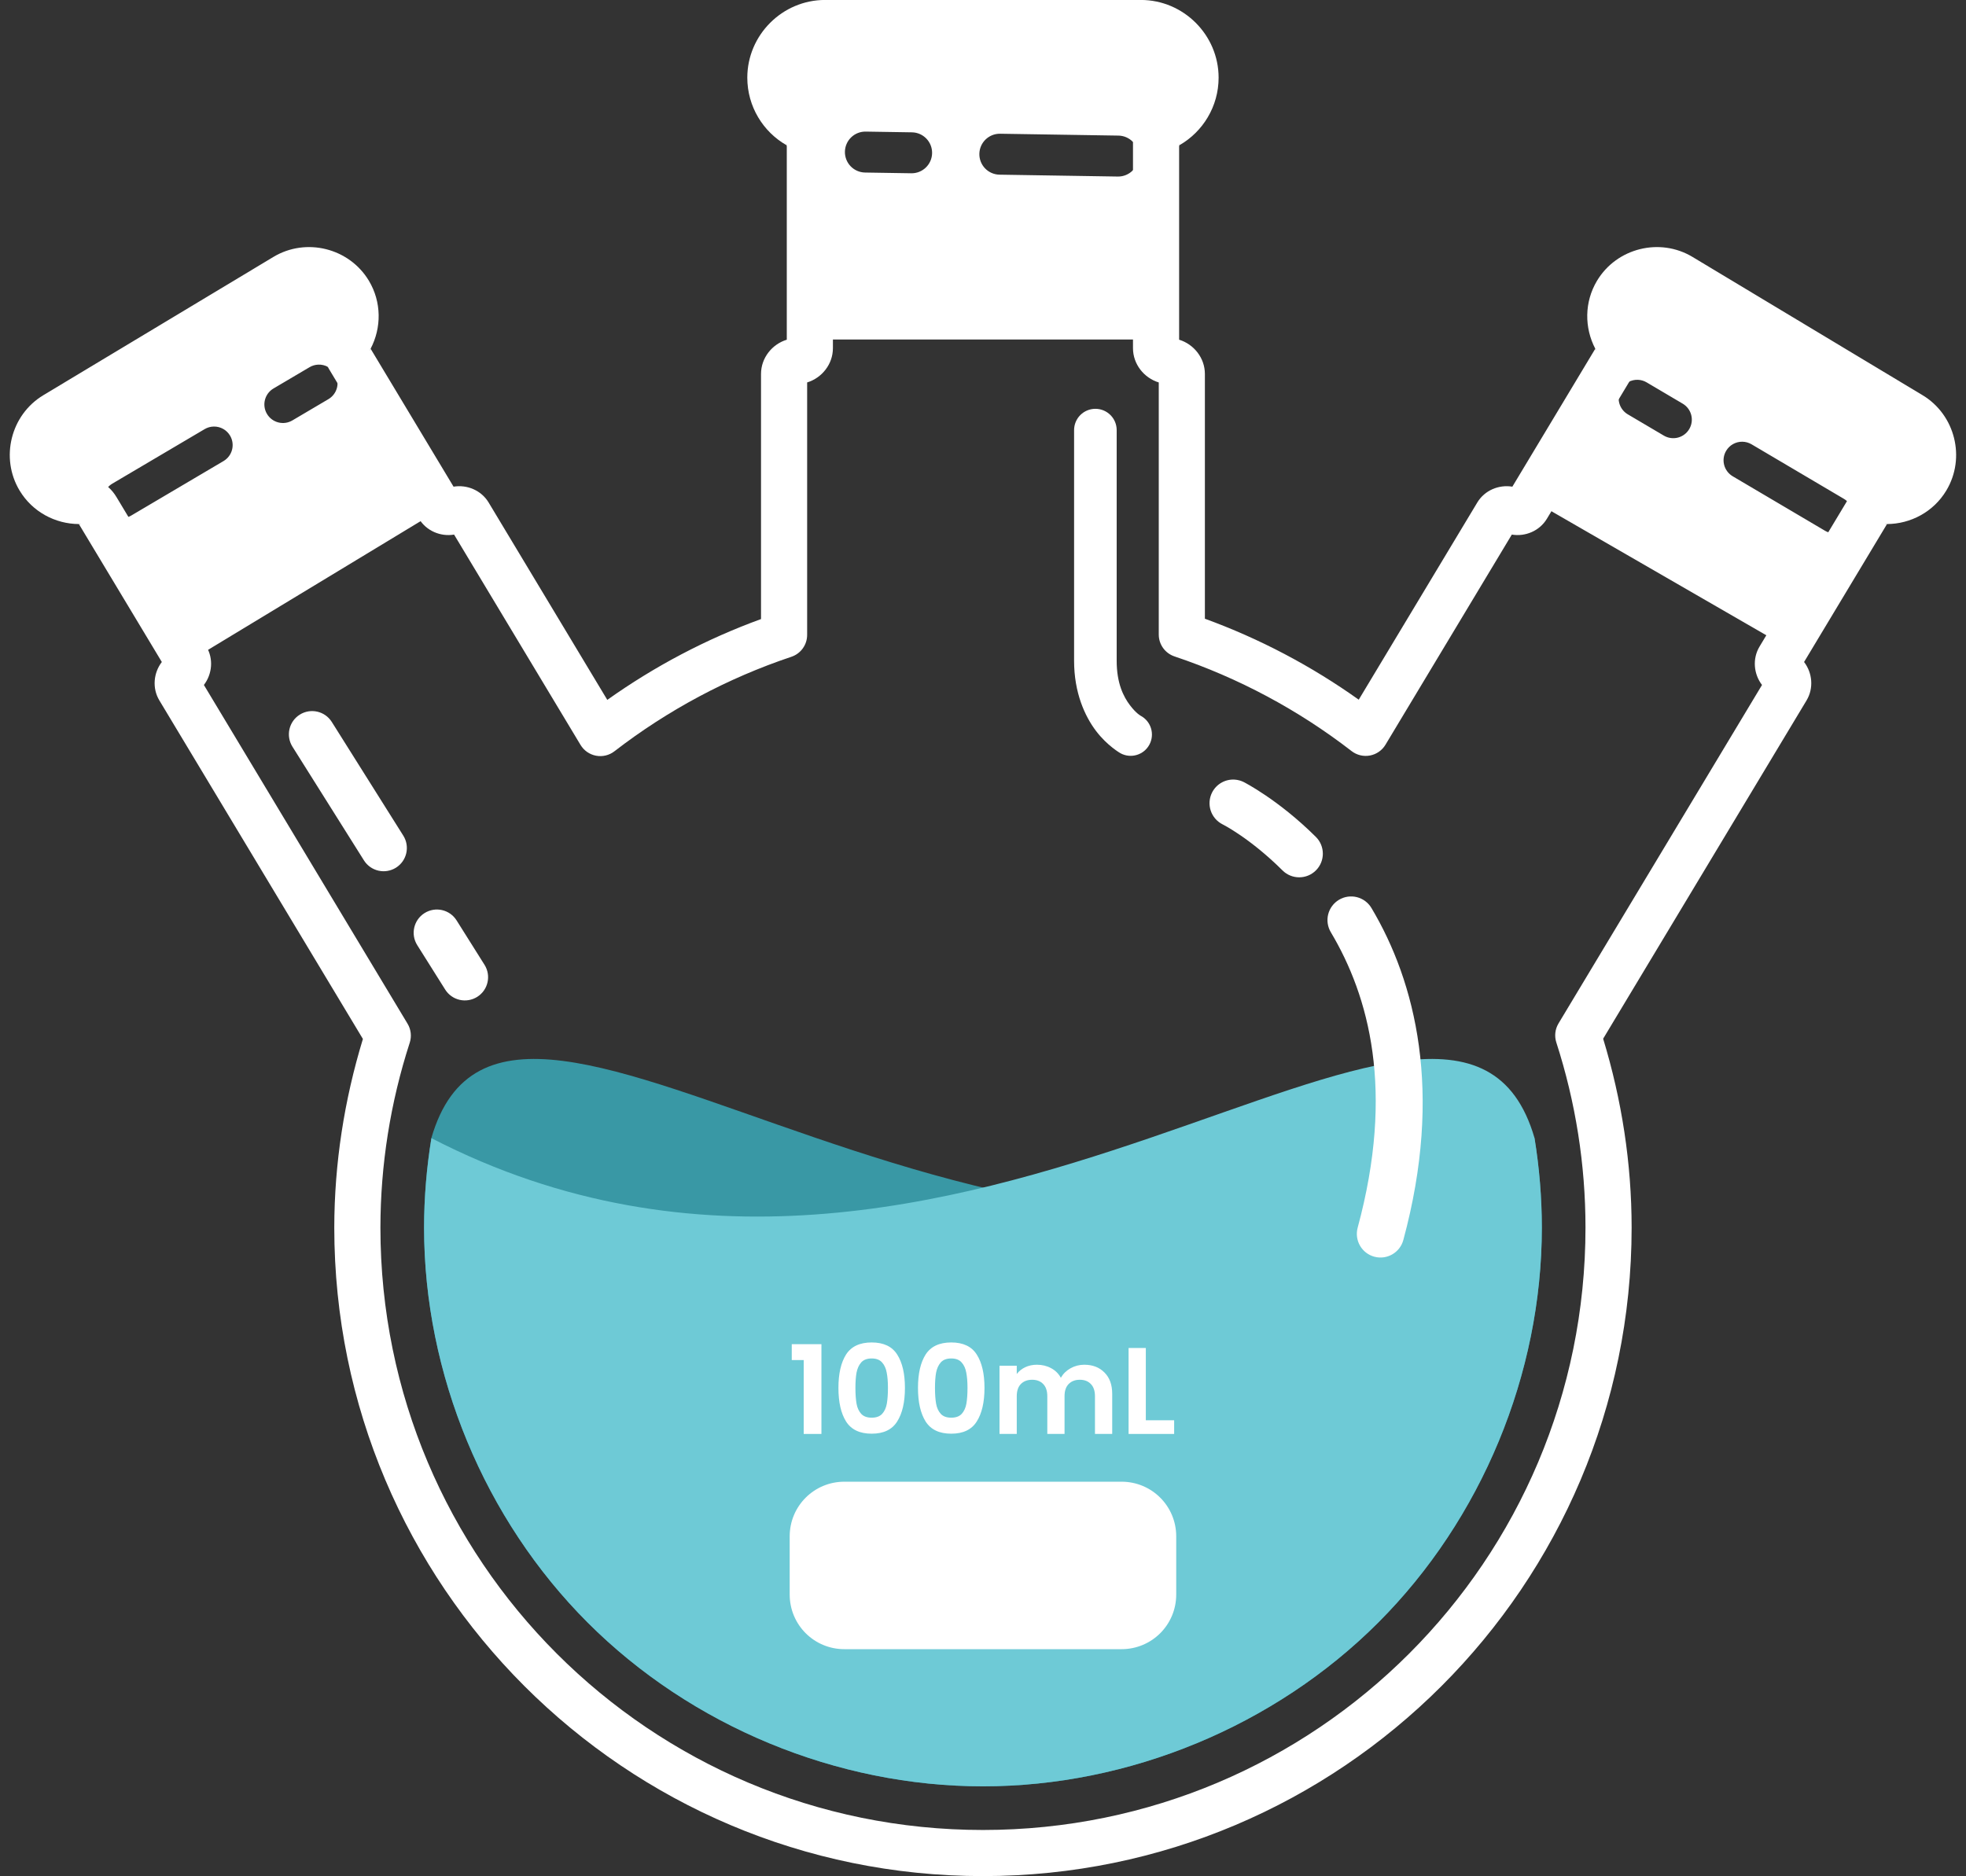
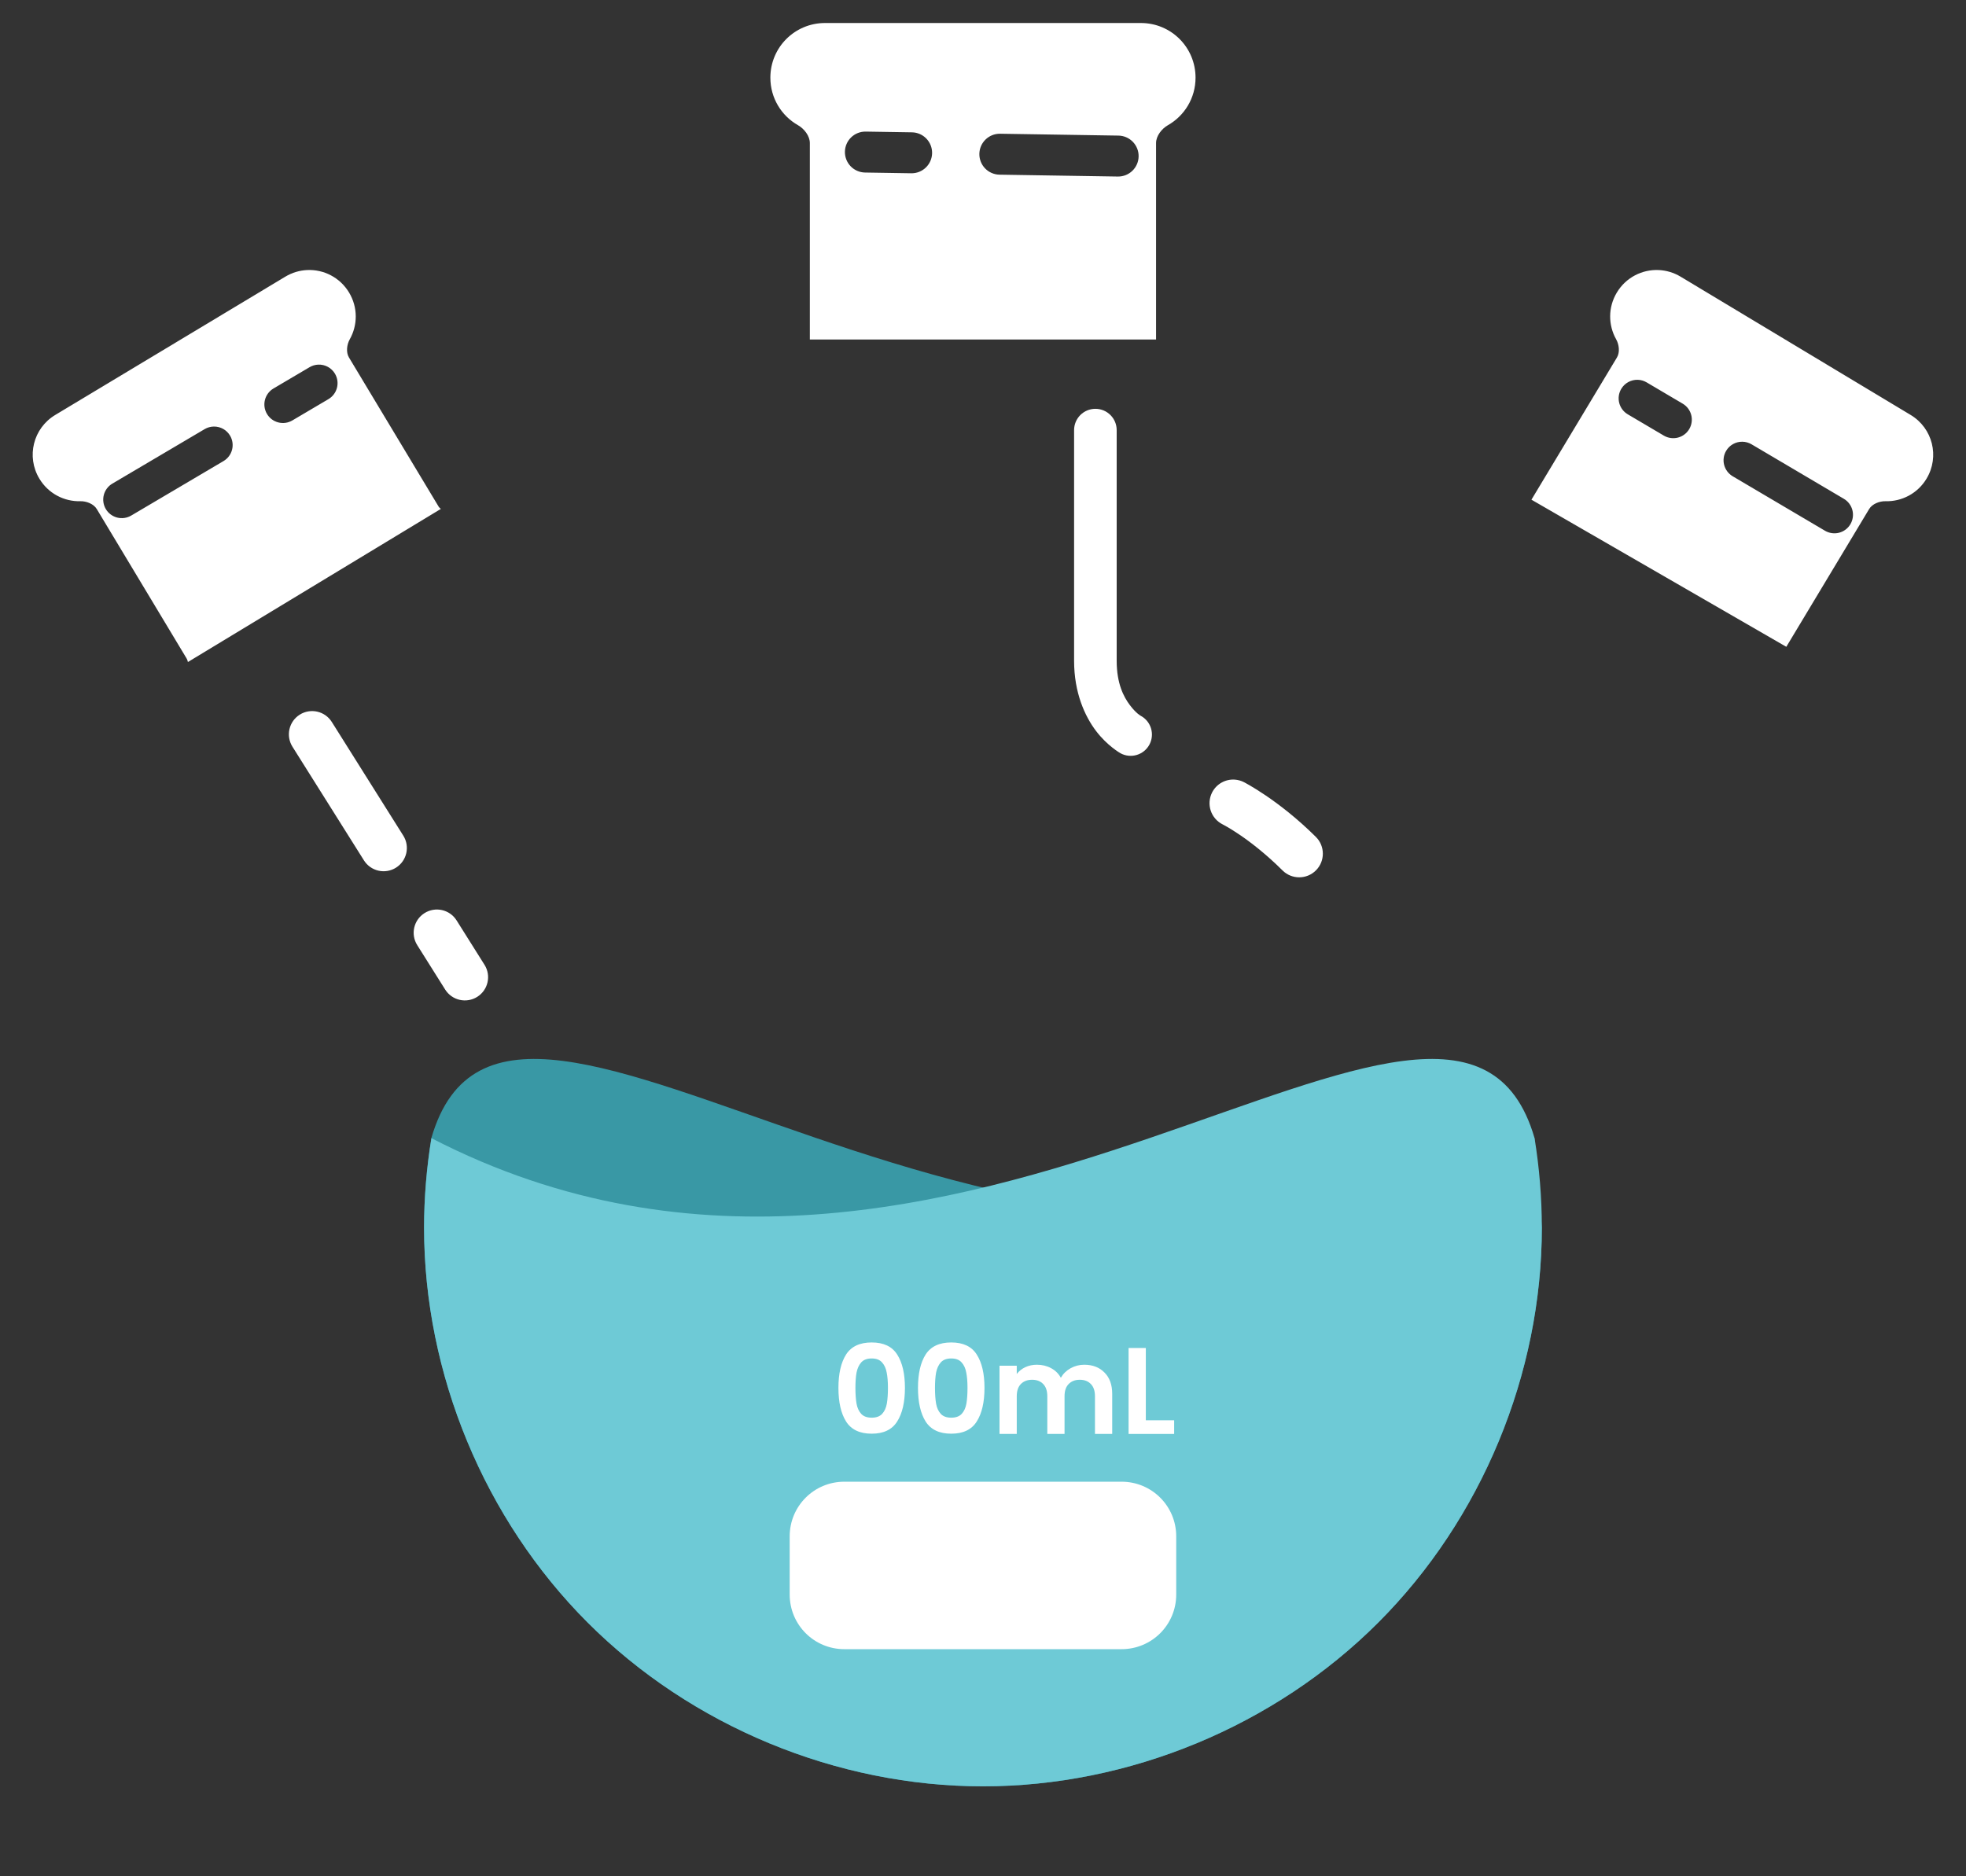
<svg xmlns="http://www.w3.org/2000/svg" height="1732.8" preserveAspectRatio="xMidYMid meet" version="1.0" viewBox="-8.5 1.0 1815.4 1732.8" width="1815.4" zoomAndPan="magnify">
  <rect x="-8.5" y="1.0" width="1815.4" height="1732.8" fill="#333333" stroke="none" />
  <g>
    <g id="change1_1">
-       <path d="M 1408.41 1052.188 C 1412.871 1079.48 1415.191 1107.121 1415.23 1134.777 C 1415.23 1134.789 1415.23 1134.801 1415.23 1134.809 C 1415.211 1269.891 1359.59 1404.129 1264.07 1499.648 C 1168.539 1595.184 1034.27 1650.797 899.16 1650.801 C 764.051 1650.801 629.773 1595.184 534.238 1499.648 C 438.703 1404.113 383.086 1269.844 383.086 1134.738 L 383.086 1134.73 C 383.094 1107.094 385.371 1079.465 389.793 1052.184 C 462.828 799.277 921.531 1303.574 1408.41 1052.184 Z M 1408.41 1052.188" fill="#3998a5" />
+       <path d="M 1408.41 1052.188 C 1415.23 1134.789 1415.23 1134.801 1415.23 1134.809 C 1415.211 1269.891 1359.59 1404.129 1264.07 1499.648 C 1168.539 1595.184 1034.27 1650.797 899.16 1650.801 C 764.051 1650.801 629.773 1595.184 534.238 1499.648 C 438.703 1404.113 383.086 1269.844 383.086 1134.738 L 383.086 1134.73 C 383.094 1107.094 385.371 1079.465 389.793 1052.184 C 462.828 799.277 921.531 1303.574 1408.41 1052.184 Z M 1408.41 1052.188" fill="#3998a5" />
    </g>
    <g id="change2_1">
      <path d="M 389.902 1052.188 C 385.441 1079.48 383.121 1107.121 383.086 1134.777 C 383.086 1134.789 383.086 1134.797 383.086 1134.809 C 383.105 1269.891 438.723 1404.129 534.238 1499.648 C 629.773 1595.184 764.047 1650.797 899.156 1650.801 C 1034.262 1650.801 1168.539 1595.184 1264.078 1499.648 C 1359.609 1404.113 1415.23 1269.844 1415.23 1134.738 L 1415.23 1134.73 C 1415.219 1107.094 1412.941 1079.469 1408.52 1052.188 C 1335.488 799.277 876.781 1303.574 389.902 1052.188 Z M 389.902 1052.188" fill="#6ecad6" />
    </g>
    <g id="change3_1">
-       <path d="M 753.332 0.961 C 713.938 0.961 681.559 33.328 681.559 72.73 C 681.559 99.309 696.137 122.82 717.859 135.148 C 717.477 134.941 718.016 137.879 718.016 133.129 L 718.016 314.738 C 704.414 318.898 694.223 331.57 694.223 346.371 L 694.223 572.75 C 643.723 591.141 596.055 616.27 552.27 647.391 L 442.688 465.09 C 435.906 453.809 422.711 448.398 410.309 450.48 L 333.719 323.07 C 343.805 303.871 343.984 280.012 332.09 260.219 C 313.953 230.059 274.16 220.141 243.992 238.27 L 31.551 365.969 C 1.387 384.109 -8.531 423.898 9.602 454.07 C 21.496 473.859 42.656 484.891 64.344 485 L 140.93 612.398 C 133.266 622.379 131.859 636.57 138.641 647.859 L 326.605 960.555 C 309.359 1017.008 300.25 1075.637 300.176 1134.699 C 300.176 1134.711 300.176 1134.719 300.176 1134.73 C 300.176 1465.285 568.602 1733.711 899.156 1733.711 C 1229.711 1733.711 1498.141 1465.285 1498.141 1134.73 C 1498.129 1075.59 1489.07 1016.867 1471.84 960.328 L 1659.68 647.859 L 1659.672 647.859 C 1666.449 636.57 1665.051 622.379 1657.379 612.398 L 1733.961 485 C 1755.648 484.898 1776.82 473.859 1788.711 454.07 C 1806.84 423.898 1796.93 384.109 1766.762 365.969 L 1554.32 238.27 C 1524.16 220.141 1484.359 230.059 1466.23 260.219 C 1454.328 280.012 1454.512 303.871 1464.59 323.07 L 1388.012 450.48 C 1375.602 448.398 1362.41 453.809 1355.629 465.09 L 1246.16 647.211 C 1202.352 616.02 1154.641 590.859 1104.09 572.43 L 1104.09 346.371 C 1104.09 331.57 1093.898 318.898 1080.301 314.738 L 1080.301 133.129 C 1080.301 137.879 1080.84 134.941 1080.461 135.16 C 1102.18 122.828 1116.762 99.309 1116.762 72.73 C 1116.762 33.328 1084.379 0.961 1044.98 0.961 Z M 753.332 43.551 L 1044.98 43.551 C 1061.52 43.551 1074.16 56.191 1074.16 72.73 C 1074.16 83.879 1068.23 93.121 1059.43 98.109 C 1047.648 104.801 1037.699 115.23 1037.699 133.129 L 1037.699 322.578 C 1037.699 337.379 1047.898 350.059 1061.5 354.211 L 1061.5 587.059 C 1061.5 596.211 1067.352 604.34 1076.031 607.25 C 1135.051 627.039 1190.32 656.602 1239.559 694.691 C 1244.371 698.41 1250.539 699.891 1256.52 698.77 C 1262.5 697.648 1267.711 694.031 1270.84 688.82 L 1387.512 494.73 C 1399.91 496.82 1413.109 491.398 1419.891 480.121 L 1502.84 342.121 C 1511.559 327.629 1508.559 314.828 1502.391 303.891 C 1498.711 297.371 1498.441 289.301 1502.73 282.16 C 1509.09 271.59 1521.809 268.43 1532.379 274.781 L 1744.82 402.48 C 1755.391 408.828 1758.559 421.551 1752.211 432.121 C 1747.922 439.25 1740.66 442.801 1733.18 442.609 C 1720.621 442.301 1707.922 445.66 1699.199 460.16 L 1616.25 598.16 C 1609.469 609.441 1610.879 623.629 1618.539 633.609 L 1430.609 946.242 C 1427.441 951.516 1426.711 957.906 1428.602 963.762 C 1446.441 1019 1455.539 1076.688 1455.539 1134.734 C 1455.539 1442.266 1206.691 1691.117 899.156 1691.117 C 591.629 1691.117 342.789 1442.281 342.773 1134.758 L 342.773 1134.75 C 342.773 1134.742 342.773 1134.734 342.773 1134.73 C 342.852 1076.762 351.984 1019.16 369.848 964.012 C 371.746 958.152 371.016 951.754 367.844 946.477 L 179.773 633.609 C 187.438 623.629 188.844 609.441 182.062 598.16 L 99.109 460.16 C 90.398 445.66 77.691 442.301 65.129 442.609 C 57.652 442.801 50.395 439.25 46.105 432.121 C 39.75 421.551 42.922 408.828 53.496 402.48 L 265.938 274.781 C 276.512 268.43 289.227 271.59 295.582 282.16 C 299.871 289.301 299.598 297.371 295.926 303.891 C 289.754 314.828 286.762 327.629 295.477 342.121 L 378.422 480.121 C 385.203 491.398 398.398 496.82 410.801 494.73 L 527.574 689 C 530.707 694.211 535.918 697.828 541.895 698.949 C 547.871 700.078 554.043 698.59 558.852 694.871 C 608.066 656.852 663.309 627.34 722.285 607.578 C 730.965 604.672 736.812 596.539 736.816 587.391 L 736.816 354.211 C 750.414 350.059 760.609 337.379 760.609 322.578 L 760.609 133.129 C 760.609 115.23 750.668 104.801 738.883 98.109 C 730.086 93.121 724.156 83.879 724.156 72.73 C 724.156 56.191 736.801 43.551 753.332 43.551 Z M 333.609 323.352 C 333.746 323.961 333.426 324.09 333.027 324.801 C 333.285 324.34 333.363 323.809 333.609 323.352 Z M 1464.699 323.352 C 1464.949 323.809 1465.031 324.34 1465.289 324.801 C 1464.891 324.09 1464.57 323.961 1464.699 323.352 Z M 64.641 485.031 C 65.164 485.031 65.672 485.211 66.195 485.199 C 65.387 485.219 65.117 485.441 64.641 485.031 Z M 1733.672 485.031 C 1733.191 485.441 1732.93 485.219 1732.121 485.199 C 1732.641 485.211 1733.141 485.031 1733.672 485.031 Z M 1733.672 485.031" fill="#fff" />
-     </g>
+       </g>
    <g id="change3_2">
-       <path d="M 1244.48 829.59 C 1238.859 828.168 1232.91 829.035 1227.941 832 C 1222.961 834.965 1219.379 839.785 1217.949 845.398 C 1216.531 851.016 1217.398 856.961 1220.359 861.938 C 1255.531 920.926 1279.57 1007.848 1245.16 1134.871 C 1243.648 1140.461 1244.422 1146.422 1247.301 1151.445 C 1250.18 1156.469 1254.941 1160.141 1260.539 1161.652 C 1272.172 1164.805 1284.16 1157.926 1287.32 1146.289 C 1324.43 1009.238 1298.43 907.621 1257.879 839.578 C 1254.91 834.605 1250.09 831.012 1244.48 829.59 Z M 1244.48 829.59" fill="#fff" />
-     </g>
+       </g>
    <g id="change3_3">
      <path d="M 1131.801 721.039 C 1122.988 720.398 1114.66 725.121 1110.691 733.012 C 1108.09 738.188 1107.66 744.184 1109.48 749.68 C 1111.301 755.18 1115.23 759.727 1120.398 762.328 C 1120.398 762.328 1145.578 774.867 1175.781 804.906 C 1184.328 813.41 1198.148 813.375 1206.66 804.824 C 1215.16 796.277 1215.129 782.453 1206.57 773.945 C 1171.891 739.441 1140.012 723.309 1140.012 723.309 C 1137.441 722.02 1134.66 721.25 1131.801 721.039 Z M 1131.801 721.039" fill="#fff" />
    </g>
    <g id="change3_4">
      <path d="M 771.172 1369.457 L 1027.141 1369.457 C 1055.109 1369.457 1077.621 1391.969 1077.621 1419.934 L 1077.621 1473.648 C 1077.621 1501.609 1055.109 1524.125 1027.141 1524.125 L 771.172 1524.125 C 743.207 1524.125 720.695 1501.609 720.695 1473.648 L 720.695 1419.934 C 720.695 1391.969 743.207 1369.457 771.172 1369.457 Z M 771.172 1369.457" fill="#fff" />
    </g>
    <g id="change3_5">
-       <path d="M 722.605 1257.109 L 722.605 1242.441 L 750.012 1242.441 L 750.012 1325.344 L 733.637 1325.344 L 733.637 1257.109 Z M 722.605 1257.109" fill="#fff" />
-     </g>
+       </g>
    <g id="change3_6">
      <path d="M 765.707 1282.812 C 765.707 1269.695 768.059 1259.422 772.758 1251.992 C 777.535 1244.562 785.418 1240.848 796.41 1240.848 C 807.402 1240.848 815.25 1244.562 819.949 1251.992 C 824.727 1259.422 827.117 1269.695 827.117 1282.812 C 827.117 1296.004 824.727 1306.352 819.949 1313.855 C 815.25 1321.363 807.402 1325.113 796.41 1325.113 C 785.418 1325.113 777.535 1321.363 772.758 1313.855 C 768.059 1306.352 765.707 1296.004 765.707 1282.812 Z M 811.422 1282.812 C 811.422 1277.199 811.043 1272.5 810.285 1268.711 C 809.602 1264.844 808.164 1261.695 805.965 1259.27 C 803.84 1256.844 800.656 1255.633 796.41 1255.633 C 792.164 1255.633 788.945 1256.844 786.746 1259.27 C 784.621 1261.695 783.184 1264.844 782.422 1268.711 C 781.742 1272.5 781.398 1277.199 781.398 1282.812 C 781.398 1288.574 781.742 1293.426 782.422 1297.367 C 783.105 1301.234 784.547 1304.379 786.746 1306.805 C 788.945 1309.156 792.164 1310.332 796.41 1310.332 C 800.656 1310.332 803.879 1309.156 806.078 1306.805 C 808.277 1304.379 809.715 1301.234 810.398 1297.367 C 811.082 1293.426 811.422 1288.574 811.422 1282.812 Z M 811.422 1282.812" fill="#fff" />
    </g>
    <g id="change3_7">
      <path d="M 839.168 1282.812 C 839.168 1269.695 841.52 1259.422 846.219 1251.992 C 850.996 1244.562 858.883 1240.848 869.875 1240.848 C 880.867 1240.848 888.715 1244.562 893.414 1251.992 C 898.191 1259.422 900.578 1269.695 900.578 1282.812 C 900.578 1296.004 898.191 1306.352 893.414 1313.855 C 888.715 1321.363 880.867 1325.113 869.875 1325.113 C 858.883 1325.113 850.996 1321.363 846.219 1313.855 C 841.52 1306.352 839.168 1296.004 839.168 1282.812 Z M 884.887 1282.812 C 884.887 1277.199 884.508 1272.5 883.75 1268.711 C 883.066 1264.844 881.625 1261.695 879.426 1259.27 C 877.305 1256.844 874.121 1255.633 869.875 1255.633 C 865.629 1255.633 862.406 1256.844 860.207 1259.27 C 858.086 1261.695 856.645 1264.844 855.887 1268.711 C 855.203 1272.5 854.863 1277.199 854.863 1282.812 C 854.863 1288.574 855.203 1293.426 855.887 1297.367 C 856.57 1301.234 858.008 1304.379 860.207 1306.805 C 862.406 1309.156 865.629 1310.332 869.875 1310.332 C 874.121 1310.332 877.344 1309.156 879.539 1306.805 C 881.738 1304.379 883.18 1301.234 883.863 1297.367 C 884.543 1293.426 884.887 1288.574 884.887 1282.812 Z M 884.887 1282.812" fill="#fff" />
    </g>
    <g id="change3_8">
      <path d="M 992.691 1261.43 C 1000.43 1261.43 1006.641 1263.82 1011.34 1268.594 C 1016.121 1273.297 1018.512 1279.891 1018.512 1288.383 L 1018.512 1325.344 L 1002.59 1325.344 L 1002.59 1290.543 C 1002.59 1285.617 1001.34 1281.863 998.832 1279.285 C 996.332 1276.633 992.918 1275.305 988.598 1275.305 C 984.277 1275.305 980.828 1276.633 978.25 1279.285 C 975.746 1281.863 974.496 1285.617 974.496 1290.543 L 974.496 1325.344 L 958.574 1325.344 L 958.574 1290.543 C 958.574 1285.617 957.324 1281.863 954.824 1279.285 C 952.32 1276.633 948.91 1275.305 944.59 1275.305 C 940.191 1275.305 936.703 1276.633 934.125 1279.285 C 931.625 1281.863 930.375 1285.617 930.375 1290.543 L 930.375 1325.344 L 914.453 1325.344 L 914.453 1262.34 L 930.375 1262.34 L 930.375 1269.961 C 932.422 1267.309 935.035 1265.223 938.219 1263.707 C 941.48 1262.188 945.043 1261.43 948.91 1261.43 C 953.836 1261.43 958.234 1262.492 962.102 1264.617 C 965.969 1266.664 968.961 1269.617 971.086 1273.484 C 973.133 1269.848 976.09 1266.926 979.957 1264.73 C 983.898 1262.531 988.145 1261.43 992.691 1261.43 Z M 992.691 1261.43" fill="#fff" />
    </g>
    <g id="change3_9">
      <path d="M 1049.551 1312.719 L 1075.711 1312.719 L 1075.711 1325.344 L 1033.629 1325.344 L 1033.629 1245.965 L 1049.551 1245.965 Z M 1049.551 1312.719" fill="#fff" />
    </g>
    <g id="change3_10">
      <path d="M 753.332 22.25 C 725.371 22.25 702.855 44.762 702.855 72.73 C 702.855 91.602 713.109 107.969 728.367 116.629 C 734.07 119.871 739.312 126.559 739.312 133.129 L 739.312 314.539 L 1059 314.539 L 1059 133.129 C 1059 126.559 1064.238 119.871 1069.941 116.629 C 1085.199 107.969 1095.461 91.602 1095.461 72.73 C 1095.461 44.762 1072.941 22.25 1044.98 22.25 Z M 790.898 122.539 L 833.594 123.219 C 844.031 123.391 852.359 131.98 852.195 142.422 C 852.031 152.859 843.434 161.191 832.992 161.031 L 790.301 160.352 C 785.285 160.27 780.508 158.199 777.016 154.602 C 773.527 151 771.613 146.16 771.691 141.141 C 771.773 136.129 773.84 131.359 777.441 127.859 C 781.043 124.371 785.887 122.461 790.898 122.539 Z M 915.043 124.512 L 1024.289 126.238 C 1029.309 126.32 1034.078 128.391 1037.57 131.988 C 1041.059 135.59 1042.98 140.43 1042.898 145.441 C 1042.82 150.461 1040.75 155.238 1037.148 158.73 C 1033.551 162.211 1028.711 164.129 1023.691 164.051 L 914.445 162.32 C 909.43 162.238 904.652 160.172 901.164 156.57 C 897.672 152.969 895.758 148.129 895.836 143.109 C 896.004 132.672 904.602 124.34 915.043 124.512 Z M 275.18 250.398 C 268.27 250.711 261.332 252.699 254.965 256.52 L 42.523 384.23 C 22.152 396.469 15.609 422.73 27.855 443.09 C 36.117 456.84 50.758 464.281 65.664 463.91 C 71.234 463.77 77.98 466.34 80.855 471.129 L 163.809 609.129 C 164.398 610.148 164.805 611.27 165.008 612.43 L 398.594 471 C 397.875 470.469 397.23 469.852 396.68 469.148 L 313.727 331.148 C 310.852 326.371 311.738 319.199 314.477 314.34 C 321.801 301.359 322.098 284.941 313.836 271.191 C 305.418 257.191 290.375 249.719 275.18 250.398 Z M 1523.141 250.398 C 1507.941 249.719 1492.898 257.191 1484.48 271.191 C 1476.219 284.941 1476.52 301.359 1483.84 314.34 C 1486.57 319.199 1487.461 326.371 1484.59 331.148 L 1405.629 462.5 L 1640.969 598.371 L 1717.461 471.129 C 1720.328 466.34 1727.078 463.77 1732.648 463.91 C 1747.559 464.281 1762.199 456.84 1770.461 443.09 C 1782.699 422.73 1776.16 396.469 1755.789 384.23 L 1543.352 256.52 C 1536.98 252.699 1530.039 250.711 1523.141 250.398 Z M 285.34 337.762 C 291.652 337.488 297.602 340.719 300.816 346.16 C 303.129 350.07 303.789 354.75 302.656 359.148 C 301.523 363.551 298.688 367.32 294.777 369.629 L 261.461 389.301 C 253.312 394.109 242.809 391.398 238 383.25 C 233.191 375.109 235.898 364.609 244.043 359.789 L 277.355 340.121 C 279.781 338.691 282.523 337.879 285.34 337.762 Z M 1504.012 351.781 C 1506.828 351.898 1509.57 352.711 1512 354.148 L 1545.309 373.82 C 1553.449 378.621 1556.16 389.129 1551.352 397.27 C 1549.039 401.191 1545.27 404.02 1540.871 405.16 C 1536.469 406.289 1531.801 405.629 1527.891 403.32 L 1494.57 383.648 C 1490.66 381.34 1487.828 377.57 1486.691 373.172 C 1485.559 368.77 1486.219 364.102 1488.539 360.18 C 1491.75 354.738 1497.699 351.512 1504.012 351.781 Z M 189.027 394.941 C 195.148 394.879 200.836 398.09 203.945 403.359 C 206.258 407.27 206.918 411.941 205.785 416.34 C 204.652 420.75 201.816 424.52 197.906 426.82 L 112.656 477.16 C 108.746 479.469 104.074 480.129 99.676 479 C 95.273 477.859 91.504 475.031 89.191 471.121 C 86.883 467.199 86.223 462.531 87.355 458.129 C 88.492 453.73 91.324 449.961 95.238 447.66 L 180.484 397.32 C 183.074 395.789 186.02 394.969 189.027 394.941 Z M 1600.32 408.961 C 1603.328 408.988 1606.281 409.809 1608.871 411.34 L 1694.109 461.68 C 1698.031 463.98 1700.859 467.75 1702 472.16 C 1703.129 476.559 1702.469 481.23 1700.16 485.141 C 1697.852 489.051 1694.078 491.891 1689.68 493.02 C 1685.281 494.148 1680.609 493.488 1676.691 491.18 L 1591.441 440.852 C 1587.539 438.531 1584.699 434.77 1583.57 430.371 C 1582.43 425.961 1583.09 421.289 1585.41 417.379 C 1588.52 412.109 1594.199 408.898 1600.32 408.961 Z M 1600.32 408.961" fill="#fff" />
    </g>
    <g id="change3_11">
      <path d="M 1002.98 378.57 C 997.762 378.57 992.762 380.641 989.07 384.328 C 985.383 388.02 983.312 393.02 983.312 398.23 L 983.312 611.328 C 983.312 640.73 993.215 662.441 1003.59 676.121 C 1013.961 689.801 1026.121 696.66 1026.121 696.66 C 1035.648 701.859 1047.602 698.352 1052.801 688.82 C 1055.289 684.238 1055.871 678.859 1054.398 673.859 C 1052.93 668.852 1049.531 664.641 1044.949 662.141 C 1044.949 662.141 1040.82 660.129 1034.922 652.352 C 1029.02 644.57 1022.641 632.25 1022.641 611.328 L 1022.641 398.23 C 1022.641 387.371 1013.84 378.57 1002.98 378.57 Z M 1002.98 378.57" fill="#fff" />
    </g>
    <g id="change3_12">
      <path d="M 268.293 661.031 C 278.328 654.719 291.574 657.738 297.883 667.781 L 363.895 772.77 C 370.207 782.801 367.188 796.051 357.152 802.363 C 352.336 805.391 346.508 806.383 340.957 805.117 C 335.41 803.855 330.59 800.434 327.559 795.617 L 261.547 690.621 C 258.516 685.809 257.523 679.98 258.789 674.43 C 260.055 668.871 263.473 664.059 268.293 661.031 Z M 268.293 661.031" fill="#fff" />
    </g>
    <g id="change3_13">
      <path d="M 383.523 844.305 C 393.559 838 406.805 841.02 413.113 851.051 L 438.91 892.082 C 445.219 902.113 442.203 915.363 432.168 921.672 C 427.348 924.703 421.523 925.695 415.973 924.43 C 410.422 923.164 405.602 919.746 402.574 914.926 L 376.773 873.895 C 370.469 863.859 373.488 850.613 383.523 844.305 Z M 383.523 844.305" fill="#fff" />
    </g>
  </g>
</svg>